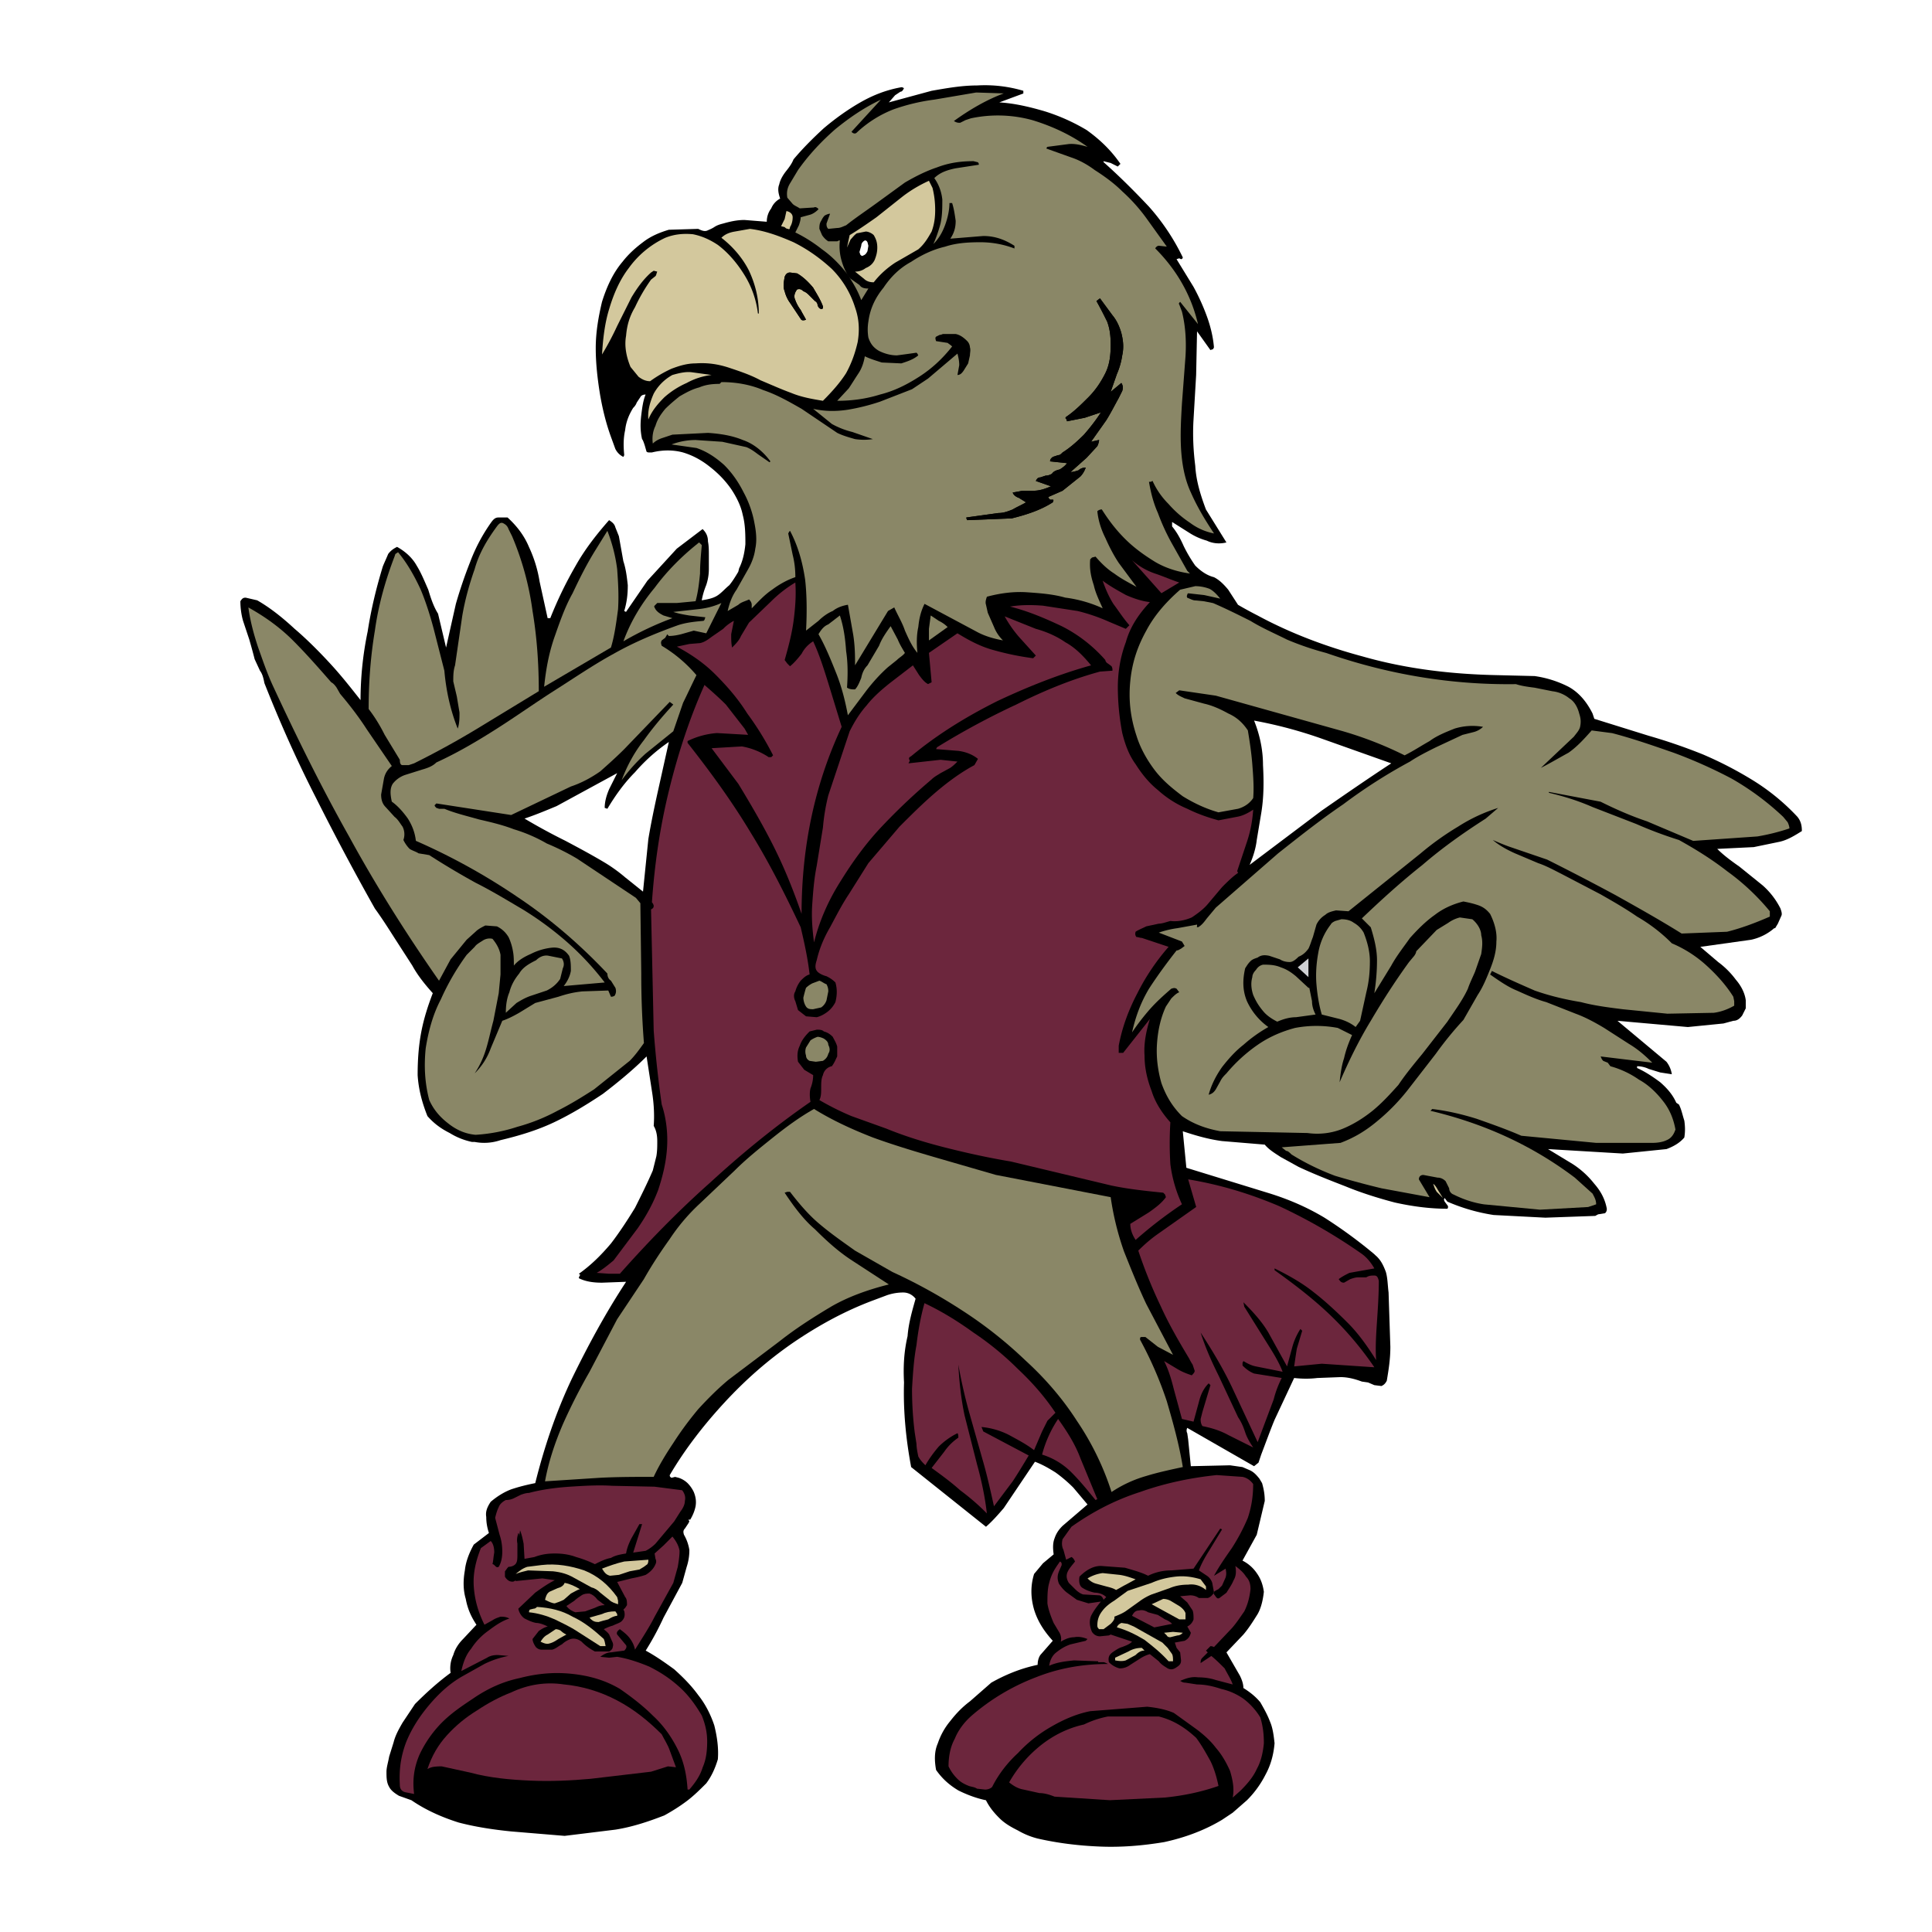
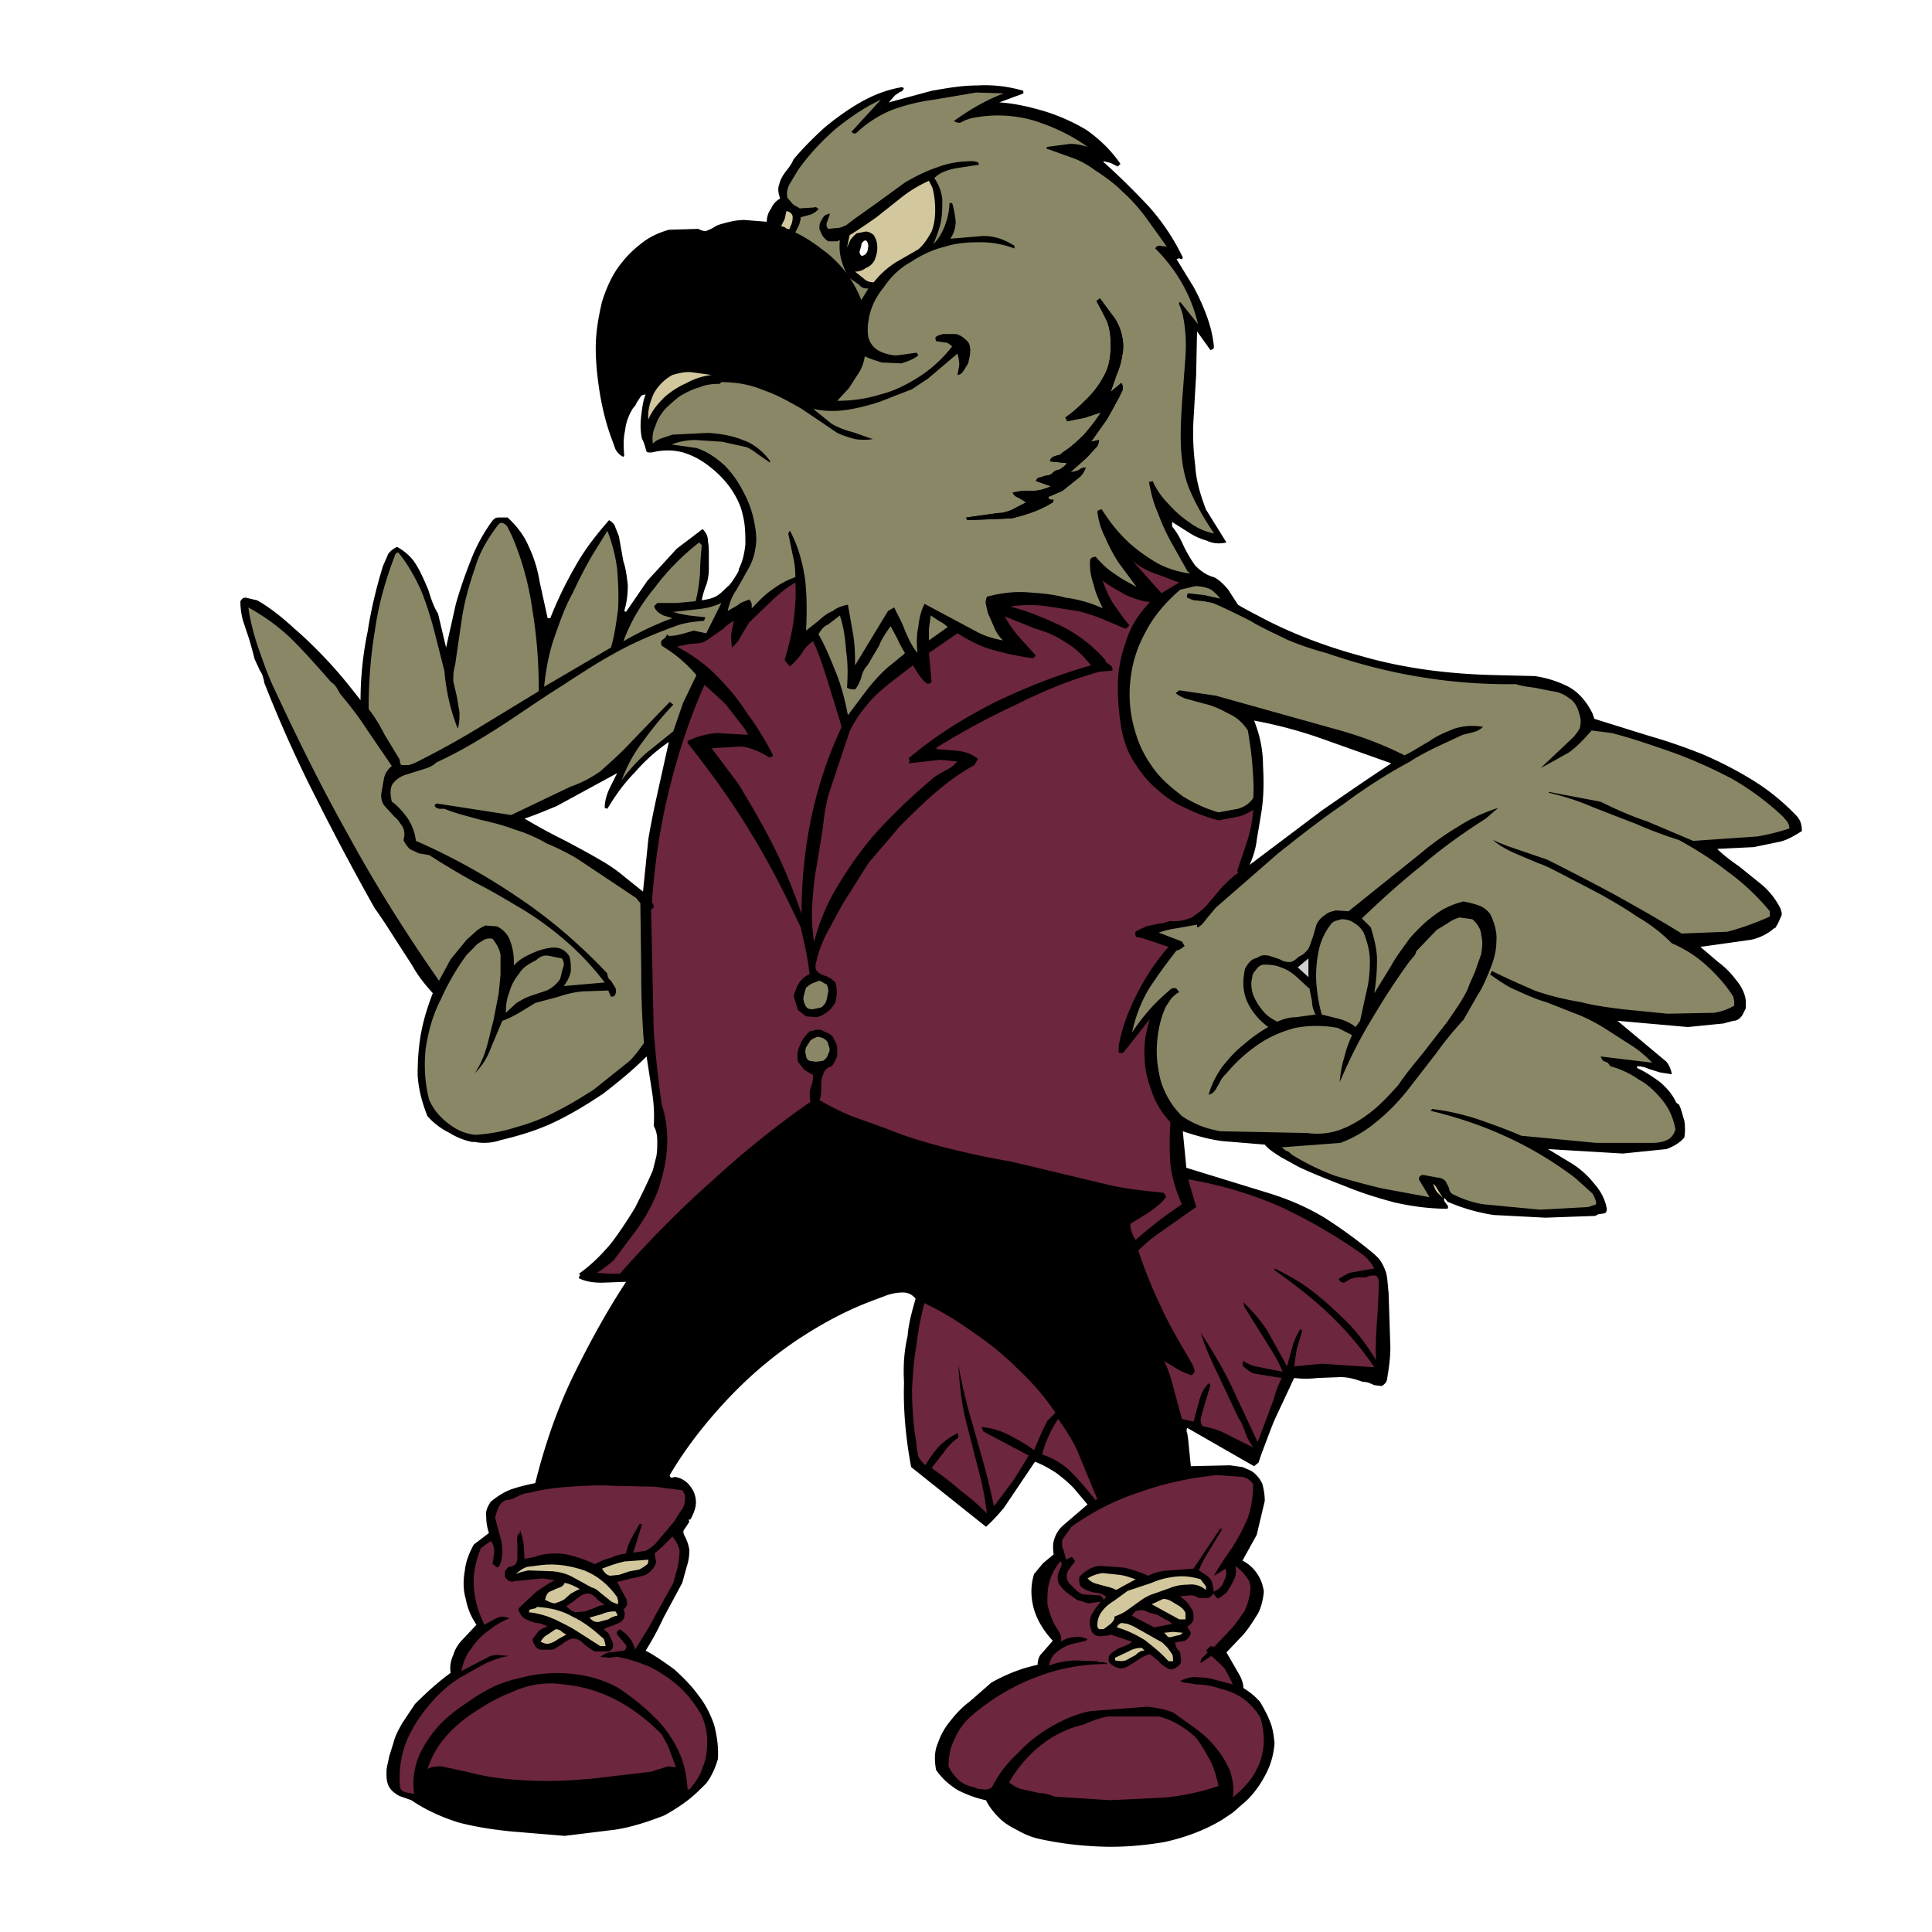
<svg xmlns="http://www.w3.org/2000/svg" width="2500" height="2500" viewBox="0 0 192.756 192.756">
  <g fill-rule="evenodd" clip-rule="evenodd">
    <path fill="#fff" d="M0 0h192.756v192.756H0V0z" />
    <path d="M24.515 59.629c-.267 0-.355.088-.533.355 0 .622.089 1.333.267 1.955l.622 1.866c.178.622.355 1.244.533 1.956l.534 1.155c.267.355.355.8.444 1.244 1.51 3.822 3.199 7.644 5.155 11.465a261.763 261.763 0 0 0 5.865 11.02c.711.978 1.333 1.955 1.955 2.933l1.778 2.756c.533.978 1.245 1.866 2.044 2.755-.444 1.155-.889 2.488-1.156 3.91s-.355 2.844-.355 4.266c.089 1.422.444 2.755.978 4.088.623.712 1.333 1.245 2.222 1.689a6.893 6.893 0 0 0 2.222.889h.266a5.029 5.029 0 0 0 2.578-.178c1.866-.444 3.644-.978 5.333-1.777 1.688-.8 3.288-1.777 4.888-2.844 1.511-1.156 3.022-2.4 4.355-3.733l.533 3.466c.177 1.066.267 2.312.177 3.467.267.444.355.978.355 1.511v.089c0 .444 0 .889-.088 1.422l-.356 1.422c-.533 1.244-1.155 2.488-1.777 3.732-.711 1.156-1.511 2.4-2.399 3.556-.978 1.155-1.955 2.133-3.199 3.021.089.089.178.089.089.178l-.089.178v.089c.711.355 1.511.444 2.311.444l2.399-.089c-2.044 3.11-3.821 6.399-5.421 9.688-1.6 3.377-2.755 6.843-3.644 10.398-.888.178-1.6.355-2.4.621-.711.268-1.422.712-2.044 1.245-.355.532-.533.978-.444 1.511 0 .533.089 1.066.267 1.6l-1.511 1.155c-.444.8-.8 1.688-.889 2.577-.178.979-.178 1.955.089 2.844.178.979.533 1.777 1.066 2.577l-1.333 1.423c-.444.444-.8.978-.978 1.6a3.022 3.022 0 0 0-.266 1.777c-1.333.978-2.489 2.044-3.555 3.11l-1.244 1.866c-.356.623-.711 1.244-.889 1.956l-.444 1.421c-.089.534-.267 1.067-.267 1.512 0 .533 0 1.066.267 1.511.178.355.533.622.977.889l1.245.444c1.421.978 3.021 1.688 4.71 2.223 1.688.443 3.466.71 5.243.889l5.333.443 5.066-.622c1.688-.267 3.288-.8 4.888-1.422.8-.444 1.511-.889 2.222-1.422.711-.533 1.333-1.155 1.955-1.777.534-.711.889-1.511 1.156-2.399.089-1.156-.089-2.311-.355-3.378-.355-1.066-.889-2.133-1.6-3.021-.711-.978-1.51-1.777-2.399-2.577-.978-.711-1.867-1.333-2.845-1.866a28.61 28.61 0 0 0 1.778-3.288l1.867-3.467.444-1.6a5.19 5.19 0 0 0 .266-1.688 4.358 4.358 0 0 0-.534-1.511c-.088-.267-.088-.444.089-.622l.355-.533.089-.178-.089-.178h.178c.267-.444.444-.889.533-1.333.089-.533 0-.978-.177-1.422a3.21 3.21 0 0 0-.622-.889 2.339 2.339 0 0 0-.889-.533l-.356-.09-.355.09c-.178-.09-.178-.179-.178-.268 1.511-2.577 3.377-4.977 5.421-7.198 2.133-2.311 4.355-4.267 6.933-6.044 2.489-1.688 5.065-3.11 7.91-4.177l1.422-.533a5.022 5.022 0 0 1 1.599-.267c.444 0 .889.178 1.244.622-.355 1.244-.711 2.488-.8 3.732-.355 1.511-.444 3.022-.355 4.622-.089 2.755.178 5.599.711 8.442l7.465 5.955c.623-.533 1.244-1.244 1.777-1.866l3.111-4.621c.711.266 1.334.621 2.045 1.065.621.444 1.242.978 1.777 1.512l1.422 1.688-2.49 2.133c-.355.355-.621.711-.799 1.244-.178.444-.178.978-.09 1.6l-1.064.889-.889 1.066c-.355 1.155-.355 2.311 0 3.555.355 1.156.977 2.134 1.865 3.111l-1.244 1.422c-.178.267-.266.622-.266.978-1.689.355-3.201.978-4.623 1.777l-2.132 1.866c-.711.533-1.333 1.155-1.955 1.955a6.837 6.837 0 0 0-1.245 2.222c-.355.801-.355 1.689-.178 2.667.622.889 1.333 1.511 2.222 2.044.889.444 1.866.8 2.754.978.355.711.801 1.244 1.334 1.777s1.154.889 1.865 1.244a7.595 7.595 0 0 0 1.957.8c1.953.444 3.998.711 6.221.8 2.133.089 4.266-.089 6.398-.444 2.045-.444 4-1.155 5.777-2.222l1.066-.711 1.422-1.244a9.945 9.945 0 0 0 1.865-2.578c.533-.977.801-2.043.889-3.11-.088-.8-.178-1.511-.443-2.133-.268-.711-.623-1.333-.979-1.955-.443-.533-.977-.978-1.688-1.422 0-.444-.178-.889-.355-1.244l-1.334-2.311 1.689-1.777c.533-.623.977-1.333 1.422-2.045.355-.622.533-1.422.621-2.222-.088-.622-.266-1.244-.711-1.865a3.793 3.793 0 0 0-1.422-1.245l1.422-2.577.801-3.377c0-.622-.09-1.156-.268-1.777l-.266-.445c-.355-.443-.623-.711-1.066-.889l-.623-.267-1.244-.177-3.91.089-.266-2.667-.09-.622a.571.571 0 0 1 0-.533l5.422 3.11 1.244.712.443-.356.268-.8c.443-1.155.889-2.399 1.332-3.466l1.955-4.178c.801.09 1.602.09 2.311 0l2.312-.088c.711 0 1.422.178 2.133.444l.621.089.623.267.711.089c.178-.089.355-.178.533-.533.178-1.066.355-2.133.355-3.378l-.178-5.421c-.09-.711-.09-1.422-.268-2.044-.266-.711-.533-1.244-1.066-1.688l-.088-.089a47.772 47.772 0 0 0-4.977-3.645c-1.777-1.065-3.645-1.866-5.689-2.488l-8.086-2.488-.357-3.644c1.334.444 2.578.8 3.912.978l4.266.355c.443.533 1.066.889 1.6 1.244l1.777.978c1.512.711 3.109 1.333 4.711 1.955 1.51.622 3.199 1.155 4.887 1.6 1.6.355 3.377.622 5.244.622.09-.089.09-.267 0-.355l-.266-.355c-.09-.178-.09-.267 0-.355l.266.355a18.598 18.598 0 0 0 4.621 1.333l5.154.267 4.979-.177c.176-.09.266-.178.443-.178l.533-.09c.088-.088.178-.178.178-.444-.178-.978-.621-1.777-1.244-2.488a8.821 8.821 0 0 0-2.133-1.955l-2.488-1.511 7.465.444 4.355-.444c.711-.267 1.332-.622 1.777-1.156.09-.532.09-1.065 0-1.688-.178-.533-.268-1.066-.533-1.6l-.268-.179c-.355-.8-.889-1.422-1.6-2.044-.711-.533-1.51-1.066-2.311-1.422v-.178c.355 0 .801.089 1.156.267l1.154.355 1.156.178a2.684 2.684 0 0 0-.533-1.244l-4.889-4.088 7.021.622 3.555-.355.979-.267c.355 0 .621-.178.889-.533l.355-.711v-.8c-.09-.711-.445-1.422-.979-2.044a8.415 8.415 0 0 0-1.777-1.778l-1.777-1.511 5.066-.71a5.175 5.175 0 0 0 2.311-1.156h.088l.268-.444.355-.8c.088-.178 0-.444-.09-.711a7.631 7.631 0 0 0-1.777-2.311l-2.311-1.866c-.889-.622-1.6-1.155-2.223-1.777l3.645-.178 2.578-.533c.799-.178 1.51-.623 2.221-1.067 0-.534-.088-.978-.443-1.422a21.612 21.612 0 0 0-4.443-3.643 37.78 37.78 0 0 0-4.977-2.578 55.685 55.685 0 0 0-5.422-1.866l-5.422-1.689-.178-.533c-.621-1.245-1.422-2.134-2.398-2.667a10.745 10.745 0 0 0-3.379-1.067l-3.643-.089c-4.623-.089-9.154-.622-13.51-1.866-3.645-.978-7.199-2.311-10.486-4.088a39.139 39.139 0 0 1-1.955-1.066l-.979-1.511c-.443-.533-.889-.977-1.422-1.245-.711-.177-1.334-.621-1.865-1.155a13.98 13.98 0 0 1-1.156-1.956c-.355-.799-.711-1.422-1.156-1.955v-.444l1.689 1.066a6.39 6.39 0 0 0 1.777.8c.533.267 1.244.356 1.955.178l-2.043-3.288c-.535-1.422-.979-2.844-1.066-4.355-.178-1.422-.268-2.933-.178-4.533l.266-4.532.09-4.355 1.332 1.867.268-.089.088-.177c-.088-1.067-.355-2.133-.711-3.111a21.312 21.312 0 0 0-1.332-2.933l-1.689-2.755.266-.088.178.088a.19.19 0 0 0 .178-.178 21.89 21.89 0 0 0-3.377-5.066c-1.422-1.511-2.932-3.021-4.531-4.443v-.089l.711.177.711.355.266-.266c-.977-1.422-2.133-2.488-3.377-3.377a19.411 19.411 0 0 0-4.178-1.867c-1.51-.444-3.021-.8-4.531-.889l2.398-.889v-.268a13.462 13.462 0 0 0-4.621-.533c-1.51 0-3.021.267-4.532.533l-4.266 1.156.622-.711.533-.355c.178 0 .267-.178.355-.355l-.178-.089h-.089c-1.511.267-2.844.8-4.088 1.511s-2.489 1.6-3.644 2.577c-1.067.978-2.133 2.044-3.022 3.11-.178.445-.444.8-.8 1.245-.267.355-.534.8-.623 1.244-.178.444-.089.889.089 1.422a1.934 1.934 0 0 0-.889.978 2.18 2.18 0 0 0-.444 1.333l-2.222-.178c-.8 0-1.511.178-2.133.355-.356.088-.622.178-.889.355s-.533.267-.711.355c-.267.089-.534 0-.889-.178l-2.932.089c-.889.267-1.778.622-2.578 1.244-.711.533-1.422 1.155-2.044 1.955-.978 1.155-1.6 2.577-2.044 3.999-.355 1.511-.622 3.022-.622 4.622 0 1.511.178 3.11.444 4.71.267 1.511.622 2.933 1.155 4.355l.355.978c.178.355.444.623.8.8l.089-.177c-.089-.889-.089-1.689.089-2.489.089-.799.356-1.51.8-2.221.088-.089.266-.267.355-.534l.355-.533c.089-.178.267-.267.533-.267-.266.623-.355 1.422-.444 2.133-.089.8-.089 1.511.089 2.311.089.089.177.355.266.622l.178.622c.089.089.177.089.355.089h.178c1.066-.266 2.133-.266 3.111 0 .889.267 1.777.711 2.666 1.422.8.623 1.511 1.333 2.133 2.222.533.8.978 1.688 1.155 2.577.267.978.267 2.044.267 2.933-.089.889-.267 1.688-.622 2.399l-.089.355c-.267.444-.533.889-.889 1.333-.444.356-.8.8-1.244 1.067-.444.266-.978.355-1.511.444a7.583 7.583 0 0 1 .444-1.511 5.023 5.023 0 0 0 .267-1.6V55.45c0-.533 0-.978-.089-1.422 0-.533-.178-.889-.534-1.244l-2.577 1.956-2.933 3.199-2.133 3.11-.178-.088c.267-.889.355-1.689.355-2.578-.089-.8-.178-1.6-.444-2.399l-.444-2.489-.355-.889c-.089-.355-.355-.533-.622-.711-1.333 1.511-2.488 3.022-3.377 4.622a39.31 39.31 0 0 0-2.489 5.155h-.266l-.8-3.644a12.979 12.979 0 0 0-1.067-3.466c-.444-1.067-1.155-2.044-2.133-2.933h-.889c-.267 0-.444.089-.711.444a17.329 17.329 0 0 0-2.133 4 45.932 45.932 0 0 0-1.422 4.177l-.978 4.355-.8-3.377c-.444-.711-.711-1.511-.978-2.4-.355-.8-.711-1.688-1.156-2.399-.444-.8-1.155-1.422-1.955-1.866-.355.178-.622.355-.889.711-.178.444-.355.8-.533 1.244-.622 2.044-1.155 4.177-1.511 6.488a33.694 33.694 0 0 0-.711 6.843c-.978-1.244-1.955-2.489-3.11-3.733-1.067-1.155-2.311-2.399-3.466-3.377-1.244-1.155-2.488-2.133-3.733-2.844l-1.147-.266zm42.216 14.397l-1.067 4.799c-.355 1.6-.711 3.289-.978 4.888l-.533 5.244-1.778-1.422a15.692 15.692 0 0 0-1.955-1.422c-1.333-.8-2.666-1.511-4-2.222a59.81 59.81 0 0 1-4.088-2.222c1.067-.355 2.133-.8 3.2-1.244l6.043-3.289-.8 1.6c-.267.622-.444 1.244-.444 1.866l.267.089c.799-1.333 1.688-2.578 2.754-3.644a17.626 17.626 0 0 1 3.379-3.021zm58.656 9.776l.445-2.666c.266-1.6.266-3.2.178-4.799 0-1.6-.355-3.11-.889-4.443a44.143 44.143 0 0 1 6.932 1.866l6.754 2.399c-2.311 1.511-4.621 3.11-6.932 4.71l-7.199 5.421c.355-.799.623-1.688.711-2.488z" />
    <path d="M39.446 55.274l-.089.267c-.889 2.311-1.6 4.799-1.955 7.376-.444 2.666-.622 5.243-.622 7.821.622.8 1.156 1.688 1.6 2.577l1.511 2.488c0 .355.089.533.267.533h.622l.533-.178a86.914 86.914 0 0 0 6.31-3.466l6.132-3.732c0-2.666-.178-5.333-.623-7.999a28.914 28.914 0 0 0-2.043-7.466l-.355-.711a.91.91 0 0 0-.445-.533c-.267-.178-.444-.089-.711.267-.977 1.333-1.777 2.667-2.222 4.266-.533 1.511-.977 3.11-1.244 4.71l-.711 4.888c-.178.533-.178 1.066-.178 1.6l.355 1.51.267 1.6c0 .533 0 1.066-.178 1.6-.711-1.777-1.155-3.732-1.333-5.777l-1.066-4.177c-.356-1.333-.8-2.755-1.333-3.999-.622-1.333-1.333-2.578-2.221-3.644l-.268.179z" fill="#8a8767" />
    <path d="M33.047 68.072c-1.245-1.422-2.488-2.844-3.822-4.177s-2.844-2.4-4.444-3.289c.178 1.333.533 2.667.978 4 .445 1.245.889 2.578 1.512 3.911 2.31 4.977 4.799 10.042 7.554 14.931 2.666 4.888 5.688 9.688 8.976 14.398l1.156-2.133 1.6-1.955.889-.8c.267-.267.622-.445.978-.623l1.155.089c.533.266.889.622 1.156 1.066.177.356.355.889.444 1.422.089.444.089.978.089 1.422.444-.534 1.066-.889 1.688-1.156A5.985 5.985 0 0 1 55 94.556c.799-.089 1.333.178 1.777.799.178.445.178.979.178 1.512-.089.533-.355 1.065-.711 1.511l4.088-.355a27.785 27.785 0 0 0-3.821-4.089 32.382 32.382 0 0 0-4.354-3.199c-1.512-.889-3.111-1.866-4.711-2.666a78.759 78.759 0 0 1-4.621-2.755l-1.067-.178c-.266-.177-.622-.266-.889-.444a3.224 3.224 0 0 1-.622-.889 1.683 1.683 0 0 0-.088-1.333c-.267-.355-.444-.711-.8-.978l-.889-.977c-.355-.356-.444-.8-.444-1.245l.267-1.511c.088-.533.355-.978.799-1.333l-2.488-3.644c-.8-1.244-1.688-2.4-2.666-3.555l-.355-.622c-.18-.267-.358-.445-.536-.533z" fill="#8a8767" />
    <path d="M40.424 77.314a2.647 2.647 0 0 0-1.244.889c-.267.444-.267.977-.089 1.777.623.444 1.155 1.066 1.6 1.688.445.71.711 1.422.801 2.222a63.17 63.17 0 0 1 10.131 5.599c3.2 2.133 6.221 4.711 8.977 7.644 0 .267.088.533.355.711l.444.711c.089.267.089.533-.089.8-.178.089-.267.089-.355.089l-.267-.622-2.577.089c-.889.089-1.6.267-2.399.533l-2.311.622-1.6.978c-.622.355-1.155.622-1.688.8l-1.155 2.755a6.654 6.654 0 0 1-1.6 2.488c.534-.799.889-1.6 1.156-2.488s.444-1.777.711-2.755l.533-2.755.178-1.866v-1.956c-.089-.533-.355-1.066-.8-1.6-.355-.089-.711 0-.977.178-.267.177-.623.356-.801.622l-.799.8a24.113 24.113 0 0 0-2.577 4.444c-.8 1.511-1.244 3.199-1.511 4.888-.178 1.777-.088 3.467.356 5.155.444.978 1.066 1.688 1.866 2.311.889.711 1.778 1.066 2.755 1.155a16.524 16.524 0 0 0 4.177-.8 18.722 18.722 0 0 0 4-1.601c1.244-.621 2.399-1.333 3.644-2.133l3.555-2.844c.533-.533.977-1.155 1.421-1.777a87.319 87.319 0 0 1-.267-6.932l-.089-7.021-.444-.533-5.866-3.91a23.779 23.779 0 0 0-3.021-1.511 15.305 15.305 0 0 0-3.288-1.421c-1.156-.445-2.311-.712-3.466-.978-1.244-.355-2.399-.622-3.466-1.066h-.533l-.266-.089c-.089-.088-.178-.177-.178-.266l.178-.178L51 81.314l5.955-2.844c1.066-.355 2.044-.889 2.933-1.511.8-.711 1.6-1.422 2.399-2.222l4.533-4.71.355.267c-1.067 1.155-2.044 2.311-2.933 3.555-.978 1.244-1.688 2.577-2.222 4a17.16 17.16 0 0 1 2.399-2.667l2.755-2.222.978-2.844c.444-.889.889-1.866 1.333-2.755a13.846 13.846 0 0 0-3.466-2.933c-.089-.267-.089-.355 0-.533l.356-.267c.088-.178.177-.267.177-.355l.178.178c.444 0 .889-.089 1.244-.178l1.244-.355 1.244.267 1.511-3.021c-.8.355-1.511.533-2.4.622l-2.399.266c.534.178 1.066.267 1.6.356l1.6.178-.089.267-.089.089c-.978.088-1.778.178-2.577.444-2.223.8-4.355 1.688-6.399 2.844-1.955 1.067-3.911 2.4-5.866 3.644s-3.822 2.577-5.777 3.821-3.91 2.4-6.043 3.377c-.355.355-.8.533-1.422.711l-1.688.531zM84.95 13.147l2.933-3.2c-1.688.8-3.11 1.778-4.533 2.933-1.421 1.244-2.667 2.578-3.732 4.088l-.8 1.333c-.267.444-.355.888-.267 1.421l.534.623c.178.178.444.266.71.444l1.422-.089c.089-.089.355 0 .445.178-.267.267-.534.444-.8.533l-.978.267c0 .267-.089.533-.177.8l-.357.712a14.8 14.8 0 0 1 2.667 1.688c.888.622 1.688 1.422 2.399 2.311.622.889 1.155 1.777 1.511 2.754l.711-1.155c-.444 0-.711-.089-.889-.355l-.889-.623c-.444-.533-.71-1.155-.888-1.777a5.175 5.175 0 0 1-.178-2.044h-.088l-.178.089h-.889a2.073 2.073 0 0 1-.622-.622l-.267-.622c0-.267 0-.533.178-.8.089-.177.177-.355.355-.533.177-.088.355-.177.533-.177l-.356.978c0 .178 0 .355.178.533l.889-.089c.355 0 .622-.178.889-.267.889-.711 1.955-1.422 2.933-2.133l2.933-2.133c1.066-.623 2.133-1.156 3.2-1.511 1.156-.445 2.311-.622 3.644-.622l.355.089c.09 0 .178.088.178.267l-2.311.355c-.889.178-1.6.444-2.133.978.444.622.711 1.333.8 2.133 0 .8 0 1.6-.178 2.4a13.795 13.795 0 0 1-.711 2.044c.534-.533.889-1.155 1.156-1.866.266-.711.444-1.511.444-2.222h.267c.178.534.267 1.156.355 1.777 0 .711-.177 1.245-.533 1.778l3.289-.267c1.154 0 2.133.355 3.109.978v.267a9.532 9.532 0 0 0-3.465-.622c-1.245 0-2.4.089-3.466.444-1.156.267-2.311.8-3.378 1.511-1.155.623-2.044 1.511-2.754 2.577-.8.978-1.333 2.045-1.511 3.378a4.827 4.827 0 0 0 0 1.6c.178.533.444.978 1.066 1.333.533.267 1.155.444 1.777.444.711-.089 1.333-.178 1.956-.267l.089.089.089.178c-.533.444-1.156.622-1.689.8l-1.955-.089c-.534-.178-1.156-.355-1.689-.622-.089.533-.267 1.155-.622 1.688s-.622.978-.978 1.511l-1.155 1.244c1.422 0 2.844-.178 4.266-.623 1.422-.355 2.666-.978 3.911-1.777 1.244-.8 2.311-1.777 3.289-3.021-.178-.178-.355-.267-.445-.355l-1.155-.178c-.089-.266-.089-.355 0-.444l.355-.177c.178 0 .267-.089.355-.089h1.244c.444.089.8.355 1.156.71a.96.96 0 0 1 .267.623c.089.267 0 .533 0 .8l-.178.8-.444.711c-.178.267-.356.444-.623.444l.178-.978c0-.444-.089-.8-.178-1.155l-2.932 2.488-1.601 1.066-3.199 1.244a21.02 21.02 0 0 1-3.199.8c-1.156.177-2.311.177-3.466-.089l1.867 1.511a8.178 8.178 0 0 0 2.044.8l2.044.711a5.938 5.938 0 0 1-1.777 0c-.623-.178-1.244-.355-1.777-.622l-3.555-2.4c-1.244-.711-2.489-1.422-3.821-1.866-1.245-.533-2.667-.8-4.177-.8l-.178.178c-.799 0-1.421.089-2.044.355-.71.178-1.333.533-1.955.889-.445.355-.978.8-1.421 1.244-.445.534-.801 1.067-.979 1.689-.267.533-.355 1.155-.267 1.777.267-.267.622-.444.889-.533l1.067-.355 3.555-.178c1.244.088 2.4.267 3.466.711 1.067.355 2.044 1.155 2.755 2.133l-.089.089-1.155-.8c-.355-.267-.711-.533-1.155-.711l-2.399-.533-2.667-.178a6.8 6.8 0 0 0-2.399.444l2.489.355c1.066.355 1.955.978 2.754 1.688.801.8 1.422 1.689 1.956 2.755.533.978.889 2.044 1.066 3.021.178.889.267 1.777.089 2.578-.089.711-.355 1.422-.711 2.044l-1.155 2.044c-.444.623-.711 1.333-.889 2.133l1.066-.622c.267-.267.711-.355 1.066-.533.178.178.267.355.267.533v.355c.622-.622 1.244-1.333 2.044-1.867.71-.533 1.51-.977 2.31-1.245 0-.799-.088-1.51-.266-2.222l-.444-2.133.089-.178.089-.088c.8 1.51 1.245 3.11 1.51 4.888.179 1.6.179 3.377.089 5.065l1.245-.978c.444-.445.978-.8 1.421-.978.445-.356.978-.533 1.511-.622l.533 3.021c.178 1.155.178 2.133.178 3.021l3.289-5.421.622-.356c.355.8.8 1.511 1.066 2.311.355.8.711 1.6 1.245 2.222-.089-.889-.089-1.777.089-2.577.089-.889.266-1.6.622-2.311l5.156 2.755c.799.444 1.688.711 2.666.889a3.876 3.876 0 0 1-.889-1.333l-.623-1.422-.178-.8c-.088-.267 0-.533.09-.8 1.332-.355 2.666-.533 3.998-.444 1.246.088 2.578.177 3.822.533a12.92 12.92 0 0 1 3.732 1.066c-.355-.8-.711-1.511-.889-2.311-.266-.8-.445-1.6-.355-2.577l.178-.178.355-.089c.533.622 1.156 1.244 1.867 1.688.711.533 1.422.888 2.221 1.333l-1.777-2.399c-.533-.8-.977-1.689-1.332-2.488-.445-.889-.711-1.778-.801-2.667a.684.684 0 0 1 .445-.178c.621.978 1.332 1.955 2.311 2.933.889.888 1.865 1.599 3.021 2.311 1.066.622 2.221.977 3.467 1.155l-.268-.266-1.6-2.845a21.383 21.383 0 0 1-1.334-2.933c-.443-.978-.711-2.044-.889-3.11h.178l.178-.089c.355.8.889 1.6 1.602 2.311a10.65 10.65 0 0 0 2.133 1.866c.711.533 1.51.889 2.398 1.066-.889-1.333-1.688-2.666-2.311-4.088-.621-1.333-.889-2.844-.979-4.355-.088-1.511 0-3.021.09-4.533l.355-4.71c.09-1.511 0-3.021-.355-4.444l-.268-.711c-.088-.088 0-.178.09-.267l1.777 2.222a15.055 15.055 0 0 0-1.6-4.088c-.711-1.245-1.6-2.4-2.666-3.466.088-.178.266-.267.355-.267l.799.089-2.043-2.844a17.167 17.167 0 0 0-2.4-2.667c-.799-.799-1.777-1.511-2.754-2.133-.711-.533-1.512-.978-2.312-1.245l-2.488-.889v-.088l.09-.089 2.043-.267c.623-.088 1.334.089 1.957.267-1.602-1.155-3.467-2.044-5.512-2.666a12.952 12.952 0 0 0-6.131-.178l-.534.178-.533.267c-.177 0-.355 0-.622-.178 1.6-1.155 3.289-2.133 4.976-2.755l-2.754-.089-4.178.71a19.672 19.672 0 0 0-4.088.978 11.4 11.4 0 0 0-3.555 2.222c-.089.089-.178.178-.267.178-.179.009-.267-.081-.356-.17zm24.441 16.887l.355-.267 1.244 1.688c.443.533.711 1.155.889 1.778.178.71.266 1.422.088 2.222a7.323 7.323 0 0 1-.533 1.866l-.621 1.777 1.066-.889c.178.267.178.534.088.8l-.355.711c-.443.8-.799 1.511-1.244 2.222l-1.51 2.133.799-.178c0 .178-.088.444-.178.623l-1.066 1.155-1.6 1.422c.268 0 .533-.089.801-.178.176-.177.443-.266.709-.266a2.359 2.359 0 0 1-.533.889l-1.777 1.422-1.42.622c0 .089.088.178.176.267h.268c.088 0 .088.089 0 .267-1.244.8-2.666 1.244-4.088 1.6l-4.444.178-.089-.178v-.09l3.199-.444c.533 0 .979-.178 1.424-.355.443-.267.887-.444 1.332-.711l-.711-.444c-.268-.089-.533-.267-.621-.533l.977-.178h1.066c.623 0 1.154-.178 1.777-.444l-1.512-.533c.09-.178.18-.355.445-.355l.533-.178c.268 0 .443-.089.623-.178.176-.266.443-.355.799-.444.266-.177.533-.355.711-.622l-1.689-.178c0-.266.18-.355.268-.444l.533-.177c.178 0 .268-.089.443-.267.713-.444 1.424-1.066 2.135-1.777.621-.711 1.244-1.511 1.688-2.222l-1.6.534-1.777.355-.088-.266c-.09 0-.09-.089 0-.178.799-.533 1.51-1.244 2.221-1.955.711-.711 1.244-1.511 1.689-2.4.443-.889.533-1.866.533-2.844 0-.889-.09-1.599-.355-2.31a43.109 43.109 0 0 0-1.068-2.048z" fill="#8a8767" />
    <path d="M109.746 29.767l-.355.267c.355.622.711 1.333 1.066 2.044.266.711.355 1.421.355 2.31 0 .978-.09 1.956-.533 2.844-.445.889-.979 1.688-1.689 2.4-.711.711-1.422 1.421-2.221 1.955-.09.089-.09.178 0 .178l.088.266 1.777-.355 1.6-.534c-.443.711-1.066 1.511-1.688 2.222-.711.711-1.422 1.333-2.135 1.777-.176.178-.266.267-.443.267l-.533.177c-.088.089-.268.178-.268.444l1.689.178c-.178.266-.445.444-.711.622-.355.089-.623.178-.799.444-.18.089-.355.178-.623.178l-.533.178c-.266 0-.355.178-.445.355l1.512.533c-.623.267-1.154.444-1.777.444h-1.066l-.977.178c.088.267.354.444.621.533l.711.444c-.445.267-.889.444-1.332.711-.445.178-.891.355-1.424.355l-3.199.444v.089l.089.178 4.444-.178c1.422-.355 2.844-.8 4.088-1.6.088-.178.088-.267 0-.267h-.268c-.088-.089-.176-.178-.176-.267l1.42-.622 1.777-1.422c.268-.267.445-.623.533-.889-.266 0-.533.089-.709.266-.268.089-.533.178-.801.178l1.6-1.422 1.066-1.155c.09-.178.178-.445.178-.623l-.799.178 1.51-2.133c.445-.71.801-1.421 1.244-2.222l.355-.711c.09-.266.09-.533-.088-.8l-1.066.889.621-1.777a7.283 7.283 0 0 0 .533-1.866c.178-.8.09-1.511-.088-2.222-.178-.623-.445-1.245-.889-1.778l-1.242-1.683z" />
    <path d="M89.304 26.212l2.311-1.333c.622-.533.978-1.155 1.333-1.777.267-.711.355-1.422.355-2.133 0-.8-.089-1.511-.266-2.222l-.356-.711c-.977.444-1.866.978-2.666 1.6l-2.577 2.044c-.889.622-1.777 1.244-2.666 1.777l-.267 1.244.355-.8c.178-.178.355-.444.623-.622l.889-.178c.267 0 .622.178.8.355.267.444.355.8.355 1.244s-.089.8-.266 1.244c-.178.356-.445.622-.889.8a1.71 1.71 0 0 1-1.066.355l.889.711c.267.267.622.355.978.355.62-.798 1.332-1.419 2.131-1.953z" fill="#d3c89d" />
    <path d="M86.638 24.523l-.089-.355c-.089-.178-.178-.178-.267-.178-.178.089-.355.267-.355.533l-.178.622.089.267c.089.088.178.177.267.088.267-.088.355-.267.444-.444l.089-.533z" fill="#fff" />
-     <path d="M85.572 34.122c.178-1.067.178-2.222-.267-3.466a9.422 9.422 0 0 0-2.311-3.822c-1.155-1.066-2.399-1.955-3.822-2.666-1.422-.622-2.844-1.155-4.354-1.333l-1.511.267c-.533.089-.978.267-1.333.622 1.155.889 2.133 2.044 2.755 3.288.622 1.333.978 2.755.978 4.266h-.089a9.352 9.352 0 0 0-1.333-3.822c-.711-1.155-1.6-2.222-2.666-3.021-.8-.533-1.6-.889-2.489-1.066-.977-.089-1.866 0-2.754.355a9.377 9.377 0 0 0-3.644 3.022c-.889 1.155-1.511 2.577-1.956 4.087-.444 1.422-.622 3.022-.711 4.533a28.858 28.858 0 0 0 1.511-2.844l1.422-2.844c.534-.889 1.156-1.777 1.956-2.488l.266-.178.355.089c-.088.178-.088.355-.178.445l-.444.355a16.998 16.998 0 0 0-1.6 2.755c-.533.889-.8 1.778-.889 2.844-.178.978 0 2.044.444 3.111l.8.978c.355.267.71.444 1.155.444a12.258 12.258 0 0 1 2.133-1.244c.711-.267 1.511-.533 2.399-.533 1.245-.089 2.311.089 3.377.444s2.133.711 3.11 1.244c1.066.444 2.044.889 3.021 1.244 1.067.445 2.134.622 3.2.8.889-.889 1.688-1.778 2.311-2.755.536-.978.891-1.956 1.158-3.111zm-5.421-5.066c-.178-.177-.356-.266-.623-.177-.267.355-.355.71-.178 1.066.089.267.267.623.534.978.178.355.355.622.533.978-.266.089-.444.089-.533-.089l-1.066-1.6a3.357 3.357 0 0 1-.533-1.156c-.178-.444-.089-.889 0-1.422.089-.267.266-.444.533-.444l.711.088c.623.355 1.155.889 1.6 1.422.356.623.711 1.156.978 1.867v.178l-.088.088c-.267 0-.355-.177-.445-.355a.487.487 0 0 0-.267-.444l-.535-.534c-.177-.177-.355-.355-.621-.444z" fill="#d3c89d" />
-     <path d="M79.528 28.878c.266-.089.444 0 .623.177.266.089.444.267.622.444l.533.534a.488.488 0 0 1 .267.444c.089.178.178.355.445.355l.088-.088v-.178c-.266-.711-.622-1.244-.978-1.867-.445-.533-.977-1.066-1.6-1.422l-.711-.088c-.267 0-.444.177-.533.444-.089.533-.178.978 0 1.422.089.356.266.8.533 1.156l1.066 1.6c.089.178.267.178.533.089-.178-.355-.355-.622-.533-.978a3.635 3.635 0 0 1-.534-.978c-.176-.355-.087-.71.179-1.066z" />
+     <path d="M79.528 28.878c.266-.089.444 0 .623.177.266.089.444.267.622.444l.533.534a.488.488 0 0 1 .267.444c.089.178.178.355.445.355l.088-.088v-.178c-.266-.711-.622-1.244-.978-1.867-.445-.533-.977-1.066-1.6-1.422l-.711-.088c-.267 0-.444.177-.533.444-.089.533-.178.978 0 1.422.089.356.266.8.533 1.156l1.066 1.6a3.635 3.635 0 0 1-.534-.978c-.176-.355-.087-.71.179-1.066z" />
    <path d="M93.659 61.939l-.8-.533-.178 1.333v1.155l1.867-1.333a3.195 3.195 0 0 0-.889-.622z" fill="#8a8767" />
    <path d="M104.059 60.429c-1.156-.089-2.223-.089-3.289.089 1.777.444 3.465 1.155 5.154 1.955 1.6.8 3.111 1.955 4.355 3.377 0 .088.088.266.266.355l.355.266c.09.178.09.267.09.444l-1.244.089c-2.934.8-5.688 1.956-8.355 3.289a75.762 75.762 0 0 0-7.909 4.266l-.089.178 2.222.178c.71.089 1.422.355 1.956.8l-.355.622c-1.334.711-2.667 1.688-3.911 2.755s-2.4 2.222-3.555 3.377l-3.11 3.644-1.956 3.11c-.71 1.067-1.244 2.133-1.866 3.288-.622 1.066-1.067 2.133-1.333 3.289-.178.534-.178.889.088 1.156.178.178.533.355.889.444.356.177.622.355.889.622.178.622.178 1.244 0 1.955a2.774 2.774 0 0 1-.8.978c-.355.267-.71.444-1.066.533l-1.067-.089-.8-.622-.267-.889c-.177-.355-.177-.711 0-.978a3 3 0 0 1 .534-1.066c.267-.268.533-.533.889-.622-.177-1.6-.533-3.2-.889-4.711-1.511-3.199-3.111-6.398-4.977-9.42-1.866-3.11-3.999-6.043-6.31-8.977v-.178a7.982 7.982 0 0 1 2.933-.799l3.11.178-.355-.623-1.866-2.399c-.711-.712-1.422-1.333-2.133-1.956-1.511 3.377-2.666 6.932-3.555 10.576-.889 3.644-1.422 7.288-1.689 11.109.088.089.177.267.177.355 0 .178-.089.267-.266.355l.266 12.087c.178 2.399.445 4.888.8 7.377.444 1.333.622 2.844.533 4.266-.089 1.511-.445 2.933-.889 4.266-.534 1.422-1.245 2.667-2.044 3.822l-2.399 3.199c-.533.444-1.066.889-1.688 1.244l1.244.089h1.066c2.755-3.11 5.777-6.222 8.977-9.065 3.288-3.021 6.576-5.688 10.042-8.088-.089-.532-.089-.977 0-1.333.178-.444.267-.889.267-1.333l-.889-.533-.622-.8c-.089-.533-.089-1.066.177-1.6.178-.533.533-.978.978-1.422l.711-.177c.266 0 .533 0 .711.177.355.089.622.267.888.533.178.355.355.622.445.978v.978c-.178.355-.267.622-.533.978a1.14 1.14 0 0 0-.889.889c-.177.355-.177.801-.177 1.244 0 .533 0 .89-.178 1.245a26.963 26.963 0 0 0 3.2 1.599l3.466 1.245c1.956.8 3.999 1.422 6.132 1.955s4.177.978 6.31 1.333l10.043 2.4c1.689.354 3.377.532 5.154.71l.178.178.09.267c-.445.623-1.066 1.066-1.689 1.512l-1.865 1.154c0 .534.178 1.067.533 1.601a42.571 42.571 0 0 1 4.621-3.556 13.555 13.555 0 0 1-1.156-3.999 33.077 33.077 0 0 1 0-4.177c-.799-.889-1.51-1.956-1.865-3.111-.445-1.155-.711-2.311-.711-3.555-.09-1.244.178-2.488.533-3.644l-2.666 3.377h-.445v-.711c.355-1.866.979-3.555 1.867-5.243.799-1.6 1.865-3.2 3.111-4.622l-2.668-.889c-.178 0-.355-.089-.533-.089-.088-.088-.178-.267-.088-.533.266-.178.711-.356 1.066-.533l1.244-.267c.355 0 .799-.178 1.154-.267.801.089 1.512-.089 2.135-.355.533-.355 1.154-.8 1.6-1.333l1.422-1.688c.533-.533 1.066-1.066 1.6-1.422l-.09-.178.979-2.932c.355-1.067.533-2.045.621-3.2-.533.355-1.066.622-1.6.71l-1.865.356c-.979-.267-2.045-.622-3.111-1.155a10.27 10.27 0 0 1-2.934-1.867c-.889-.711-1.6-1.6-2.221-2.577-.711-.978-1.066-2.044-1.334-3.11a24.554 24.554 0 0 1-.443-4.533c0-1.6.266-3.111.799-4.533.445-1.6 1.334-2.844 2.4-3.999-.801-.089-1.6-.356-2.4-.711-.799-.444-1.6-.889-2.311-1.422.268.8.623 1.6 1.066 2.311.533.711.979 1.422 1.6 2.133l-.178.178-.178.178-1.688-.711a18.462 18.462 0 0 0-3.111-1.066l-3.466-.533zM115.256 57.229a6.776 6.776 0 0 1-2.311-1.333l2.932 3.288 1.777-1.067c-.799-.265-1.599-.622-2.398-.888z" fill="#6c263d" />
    <path d="M77.929 22.568l.355.089c.089.089.178.178.355.178.089.089.178 0 .178-.178.178-.267.267-.623.267-.978 0-.267-.178-.533-.622-.623l-.178.8-.355.712zM69.042 37.144c-.623-.089-1.333.089-1.955.267a4.714 4.714 0 0 0-1.867 1.866c-.355.8-.622 1.689-.533 2.578.356-.889.978-1.6 1.6-2.222a8.524 8.524 0 0 1 2.222-1.422 6.788 6.788 0 0 1 2.488-.8l-1.955-.267z" fill="#d3c89d" />
    <path d="M60.599 52.963l-1.156 1.866c-.889 1.422-1.6 2.845-2.311 4.355-.8 1.422-1.333 3.022-1.866 4.533-.534 1.6-.8 3.11-.978 4.799l6.665-3.911c.355-1.155.533-2.488.711-3.821.089-1.422 0-2.755-.089-4a16.05 16.05 0 0 0-.976-3.821zM70.019 54.385l-.267-.267c-1.688 1.333-3.199 2.845-4.443 4.533-1.333 1.6-2.4 3.377-3.111 5.333a30.81 30.81 0 0 1 4.889-2.311l-.889-.267c-.355-.178-.623-.356-.8-.622-.088-.178-.178-.267-.088-.355l.266-.267h1.956l1.866-.178c.267-.978.355-1.867.445-2.755-.002-.889.087-1.867.176-2.844z" fill="#8a8767" />
    <path d="M79.35 58.117a12.447 12.447 0 0 0-2.399 1.867l-2.222 2.133-.8 1.333c-.178.444-.533.8-.888 1.155-.089-.444-.089-.8-.089-1.333l.267-1.333a4.17 4.17 0 0 0-1.066.8l-1.155.8c-.355.267-.711.533-1.155.622l-1.067.089-1.244.267c1.333.711 2.667 1.6 3.821 2.755 1.245 1.245 2.311 2.489 3.2 3.911a29.3 29.3 0 0 1 2.577 4.177l-.178.178h-.267a7.02 7.02 0 0 0-2.666-1.067l-3.021.178 2.666 3.555c1.244 2.043 2.489 4.176 3.555 6.31 1.067 2.133 1.956 4.354 2.755 6.665 0-6.754 1.333-12.975 4-18.663l-1.333-4.355c-.444-1.421-.889-2.844-1.511-4.177a3.132 3.132 0 0 0-1.155 1.244c-.355.444-.711.889-1.155 1.244l-.267-.266-.266-.355c.355-1.245.711-2.578.889-3.911.174-1.334.263-2.578.174-3.823z" fill="#6c263d" />
    <path d="M51.799 97.134c-.444.533-.799 1.155-.977 1.866-.267.622-.355 1.333-.355 2.044l1.066-.978c.445-.267.889-.533 1.422-.711l1.6-.533c.533-.267.978-.622 1.333-1.155l.267-1.066c.177-.356.088-.711-.089-.978l-1.333-.267c-.444-.088-.889.089-1.244.445-.712.355-1.333.711-1.69 1.333zM114.367 62.917c-.889 1.6-1.422 3.199-1.6 5.066-.178 1.778 0 3.555.621 5.421.355 1.155.979 2.311 1.777 3.377.801 1.067 1.777 1.866 2.844 2.666 1.156.711 2.312 1.245 3.557 1.6l1.955-.355c.621-.178 1.154-.534 1.51-1.066.09-1.067 0-2.222-.088-3.377-.09-1.155-.268-2.311-.445-3.377-.533-.8-1.154-1.333-1.955-1.688-.799-.444-1.6-.8-2.398-.978l-1.955-.533c-.357-.178-.623-.266-.891-.533l.355-.267 3.645.534 12.709 3.555a36.63 36.63 0 0 1 6.133 2.399c.889-.444 1.688-.978 2.488-1.422.711-.533 1.6-.889 2.488-1.244a6.035 6.035 0 0 1 2.844-.177 2.107 2.107 0 0 1-.977.532l-1.066.268-2.666 1.244c-.891.444-1.779.889-2.578 1.422a52.822 52.822 0 0 0-6.666 4.266c-2.223 1.511-4.355 3.2-6.488 4.888l-6.221 5.421-.889 1.066c-.266.355-.533.711-.889.889-.088 0-.178-.088-.088-.088v-.178l-1.957.355a9.649 9.649 0 0 0-1.865.444l2.311.889.268.444-.357.267c-.178.089-.266.178-.443.178-.979 1.244-1.955 2.578-2.756 3.822-.799 1.333-1.332 2.755-1.688 4.354.533-.8 1.154-1.6 1.777-2.311.711-.8 1.422-1.422 2.133-2.044.266-.089.355-.089.533 0l.265.354c-.266.089-.533.355-.799.622l-.533.8c-.533 1.155-.801 2.399-.889 3.732-.09 1.333.088 2.666.443 3.911.445 1.244 1.066 2.31 2.045 3.287 1.156.801 2.4 1.245 3.822 1.512l8.709.178c1.244.178 2.488 0 3.555-.444s2.045-1.066 2.934-1.778c.977-.8 1.777-1.688 2.576-2.577.711-1.066 1.6-2.133 2.4-3.11l2.488-3.199c.711-1.066 1.512-2.133 2.045-3.288.178-.533.443-1.067.711-1.688l.621-1.778c.09-.622.178-1.245 0-1.866 0-.533-.355-1.156-.889-1.6l-1.244-.178a3.343 3.343 0 0 0-1.154.534l-1.156.711-2.045 2.133c0 .178-.178.444-.266.533l-.445.533c-1.422 1.955-2.666 3.911-3.82 5.866-1.244 2.044-2.223 4.088-3.111 6.132.09-.8.178-1.6.445-2.399.178-.8.443-1.511.799-2.311l-1.422-.711a11.46 11.46 0 0 0-4.266 0c-1.334.355-2.578.889-3.732 1.688a15.742 15.742 0 0 0-3.111 2.844c-.266.267-.443.444-.621.8l-.445.8c-.178.268-.355.445-.711.533.268-.978.711-1.866 1.334-2.755.621-.8 1.332-1.6 2.133-2.222a14.323 14.323 0 0 1 2.488-1.777 6.515 6.515 0 0 1-2.133-2.577c-.445-1.066-.445-2.133-.178-3.288.178-.267.266-.444.533-.711.178-.178.443-.267.711-.355.355-.267.711-.267 1.154-.178l1.068.356c.266.178.621.267.977.267.266 0 .533-.178.889-.533.443-.178.711-.445.979-.8.178-.355.266-.711.443-1.155l.355-1.244a2.3 2.3 0 0 1 .889-.978c.268-.267.711-.355 1.066-.444l1.244.089 7.199-5.777a28.284 28.284 0 0 1 3.732-2.666 16.436 16.436 0 0 1 4-1.867l-1.244 1.067c-2.223 1.422-4.355 2.933-6.311 4.622-2.133 1.688-4.088 3.466-6.043 5.332l.889.889c.355 1.156.621 2.222.621 3.289 0 1.067-.088 2.132-.266 3.289l1.688-2.755c.533-.979 1.244-1.867 1.867-2.756.799-.889 1.6-1.688 2.488-2.311.801-.622 1.777-1.066 2.844-1.333.445.089.889.178 1.422.356.533.177.889.444 1.244.888.445.889.711 1.866.623 2.755 0 .978-.268 1.867-.623 2.756-.355.888-.711 1.777-1.244 2.577l-1.422 2.488a35.056 35.056 0 0 0-2.754 3.377l-2.756 3.555a20.039 20.039 0 0 1-3.021 3.111c-1.156.978-2.311 1.688-3.732 2.222l-5.867.444.445.355c.178 0 .355.178.533.355 1.422.889 2.932 1.6 4.354 2.133a88.91 88.91 0 0 0 4.623 1.244l4.799.889-1.066-1.777c0-.355.266-.444.443-.444l1.422.267c.355 0 .623.178.801.355l.355.711c0 .267.178.533.445.622.889.444 1.865.8 3.021.978l5.598.533 4.801-.266.799-.268c0-.444-.178-.711-.355-1.066l-1.777-1.6c-4.355-3.288-9.154-5.421-14.398-6.666l.178-.178c1.512.178 3.023.534 4.443.979 1.512.533 3.023 1.066 4.445 1.688l7.465.711h5.6c.533 0 1.066-.089 1.422-.267.443-.178.711-.533.889-1.066-.178-.979-.533-1.955-1.244-2.844-.623-.801-1.422-1.601-2.4-2.134a9.209 9.209 0 0 0-2.844-1.333l-.266-.355-.445-.178c-.178-.178-.178-.267-.266-.444l5.154.622c-.711-.711-1.422-1.333-2.311-1.866l-2.488-1.6c-.889-.533-1.867-1.066-2.844-1.422l-2.934-1.155c-.979-.267-1.955-.711-2.934-1.155-.889-.355-1.777-.978-2.666-1.6l.178-.355c1.422.71 2.844 1.333 4.266 1.955 1.512.533 3.023.889 4.623 1.155 1.332.355 2.754.533 4.176.711l4.443.444 4.623-.089c.711-.089 1.422-.355 2.043-.711v-.444l-.088-.444c-.713-1.155-1.689-2.222-2.666-3.11a12.124 12.124 0 0 0-3.467-2.223 16.422 16.422 0 0 0-3.467-2.666c-1.154-.8-2.398-1.511-3.643-2.222l-3.912-2.044c-.709-.355-1.51-.8-2.311-1.066l-2.311-.978c-.799-.355-1.6-.799-2.221-1.333.621.267 1.244.534 1.777.711l3.643 1.244a251.036 251.036 0 0 1 6.844 3.555c2.223 1.244 4.443 2.488 6.576 3.822l4.533-.178c1.422-.356 2.844-.889 4.266-1.511v-.533a22.781 22.781 0 0 0-4.266-4c-1.6-1.244-3.199-2.221-4.799-3.11a41.545 41.545 0 0 1-4.266-1.6l-4.355-1.688c-1.422-.623-2.844-1.067-4.355-1.422v-.089l5.156.978c1.422.711 3.021 1.422 4.621 1.955l4.621 1.956 6.398-.444a21.02 21.02 0 0 0 3.199-.8c0-.178-.088-.444-.178-.623l-.443-.533a26.806 26.806 0 0 0-5.154-3.821 47.741 47.741 0 0 0-5.777-2.577c-2.045-.711-4.088-1.422-6.133-1.955l-2.043-.267c-.713.8-1.422 1.599-2.311 2.222-.979.533-1.867 1.066-2.756 1.511l3.289-3.111c.266-.355.533-.622.621-.977.09-.444.09-.8-.088-1.333-.178-.711-.533-1.245-.979-1.511a3.25 3.25 0 0 0-1.689-.711l-1.777-.355c-.711-.089-1.332-.178-1.865-.355-6.488.089-12.799-.978-18.932-3.111a28.93 28.93 0 0 1-3.91-1.333c-1.244-.622-2.488-1.155-3.643-1.866-1.244-.622-2.488-1.244-3.732-1.777l-.889-.178-.889-.089c-.268 0-.533-.178-.801-.266 0 0-.088-.178 0-.267 0-.089 0-.089.09-.178l1.6.178 1.6.355c-.355-.444-.711-.8-1.066-.977a4.029 4.029 0 0 0-1.422-.267l-1.512.355c-1.419 1.237-2.575 2.57-3.374 4.081z" fill="#8a8767" />
    <path d="M103.08 65.672a27.625 27.625 0 0 1-3.91-.8c-1.334-.355-2.489-.978-3.645-1.688l-2.844 1.955.267 2.933-.355.178c-.356-.178-.623-.534-.889-.889l-.622-.978-2.311 1.777c-.889.711-1.688 1.422-2.311 2.222-.711.8-1.245 1.689-1.688 2.578l-2.133 6.398a20.127 20.127 0 0 0-.534 3.2l-.622 3.821c-.267 1.333-.356 2.578-.444 3.822-.089 1.244 0 2.488.177 3.821.533-2.133 1.422-4.177 2.666-6.132 1.156-1.867 2.489-3.733 4.089-5.421a61.227 61.227 0 0 1 4.977-4.71c.267-.267.622-.444.889-.622l.978-.533c.267-.178.533-.444.71-.622l-1.688-.178-3.2.355c.089-.178.178-.267.089-.355-.089-.178 0-.267.177-.355 2.667-2.222 5.6-4 8.622-5.511 3.021-1.421 6.131-2.666 9.332-3.555-.801-.977-1.6-1.777-2.578-2.311-.889-.622-1.955-1.066-2.934-1.333l-3.109-1.245c.443.8.889 1.422 1.422 2.044l1.688 1.867-.266.267z" fill="#6c263d" />
    <path d="M90.282 65.139c-.267-.444-.533-.889-.711-1.333l-.711-1.333c-.444.622-.888 1.244-1.155 1.955l-1.155 1.955c-.355.356-.533.8-.622 1.245-.178.444-.355.889-.622 1.155-.267 0-.533 0-.8-.178.089-1.245.089-2.489-.089-3.644-.089-1.333-.267-2.488-.623-3.555l-1.155.889c-.444.178-.711.533-.978.978.71 1.244 1.244 2.578 1.777 3.911.534 1.333.889 2.754 1.156 4.177l1.866-2.488c.622-.8 1.333-1.6 2.133-2.311l.888-.71c.268-.269.623-.446.801-.713zM81.04 98.111a2.75 2.75 0 0 0-.623.444c-.089.267-.178.622-.266.978 0 .267.088.622.266.889.178.267.444.267.711.267l.8-.178a1.38 1.38 0 0 0 .533-.711l.178-.889c0-.355-.089-.533-.178-.711-.266-.089-.444-.268-.711-.355l-.71.266zM80.772 105.843l.622.089.711-.089c.267-.178.444-.355.534-.711.178-.267.178-.533 0-.889 0-.267-.178-.444-.444-.622-.178-.089-.445-.178-.623-.178a2.685 2.685 0 0 0-.711.355l-.444.711a1.232 1.232 0 0 0 0 .8c0 .267.178.445.355.534zM133.207 91.89c-.176.089-.355.178-.443.355a6.357 6.357 0 0 0-1.244 2.844c-.178.977-.266 2.044-.178 3.111s.268 2.133.533 3.021l1.777.444c.623.178 1.156.444 1.6.8l.445-.622.621-2.843c.268-1.067.355-2.044.355-3.111 0-.978-.266-1.956-.621-2.844a2.58 2.58 0 0 0-.979-.977c-.355-.267-.799-.356-1.244-.356l-.622.178zM130.631 98.556h-.088l-1.246-1.155c-.533-.444-.977-.711-1.51-.889-.623-.268-1.244-.268-1.777-.268-.355.09-.533.268-.711.534-.178.178-.355.444-.355.711-.178.622-.09 1.244.088 1.777.268.622.533 1.066.979 1.6.355.444.889.8 1.422 1.066.623-.267 1.244-.444 1.865-.444l1.957-.267c-.178-.355-.355-.8-.355-1.333l-.269-1.332z" fill="#8a8767" />
    <path fill="#d0d1d3" d="M129.477 96.512l1.066.977v-1.866l-1.066.889z" />
    <path d="M135.52 127.439c-.268 0-.533.089-.801.178l-.621.355c-.268 0-.355-.089-.535-.355.357-.267.713-.444 1.068-.622l2.488-.444c-.355-.622-.801-1.155-1.334-1.511a54.08 54.08 0 0 0-8.176-4.711c-2.934-1.244-5.865-2.133-9.064-2.666l.799 2.756-3.91 2.755c-.623.444-1.244.978-1.867 1.6a47.741 47.741 0 0 0 2.223 5.51c.801 1.777 1.777 3.466 2.844 5.243.09.178.178.355.355.622l.178.534c.09.178-.088.354-.266.533-.533-.179-.979-.355-1.424-.623l-1.332-.8c.445.89.711 1.778.977 2.845l.801 2.933 1.156.267.533-1.955c.176-.711.443-1.333.977-1.867l.178.179-.799 2.666-.18.711c0 .178 0 .444.18.711.889.178 1.777.444 2.576.889l2.488 1.244c-.355-.533-.621-.978-.799-1.511s-.355-.978-.711-1.511l-1.955-4.177c-.711-1.423-1.334-2.845-1.779-4.267 1.156 1.778 2.223 3.556 3.111 5.421l2.578 5.511 1.6-4.266c.178-.711.443-1.422.799-2.134l-2.754-.444c-.445-.177-.801-.444-1.156-.8v-.266l.09-.179c.443.268.799.444 1.244.534l2.666.533c-.266-.712-.711-1.512-1.156-2.223l-2.666-4.266-.088-.444c.977.978 1.865 1.955 2.488 3.021l1.865 3.378.533-1.956a6.406 6.406 0 0 1 .801-1.777l.178.178-.533 1.777c-.09.533-.178 1.155-.268 1.778l2.756-.267 5.244.355a32.684 32.684 0 0 0-4.533-5.333c-1.688-1.6-3.555-3.021-5.422-4.354v-.178c1.244.622 2.578 1.333 3.822 2.311 1.156.889 2.311 1.955 3.467 3.11 1.066 1.066 1.955 2.312 2.844 3.732-.09-1.244 0-2.577.088-3.91.09-1.333.178-2.666.178-3.999-.088-.355-.178-.533-.443-.533-.268 0-.533 0-.801.178h-.8v.001z" fill="#6c263d" />
    <path d="M142.984 118.107c.088.267.178.533.355.8l.623.622-.445-.711c-.177-.266-.265-.532-.533-.711z" fill="#d3c89d" />
-     <path d="M115.521 134.371l1.512.8-2.666-5.065c-.801-1.688-1.512-3.466-2.223-5.243a28.442 28.442 0 0 1-1.332-5.422l-11.465-2.222-6.133-1.777c-2.133-.622-4.177-1.244-6.132-1.956-2.044-.799-4-1.688-5.866-2.844-1.422.801-2.755 1.778-4.088 2.844-1.333 1.067-2.666 2.134-3.821 3.289l-3.466 3.289a19.352 19.352 0 0 0-3.022 3.555c-.889 1.244-1.777 2.577-2.578 3.999l-2.666 3.999-2.755 5.244a57.728 57.728 0 0 0-2.666 5.243c-.8 1.866-1.422 3.733-1.778 5.688l5.51-.355c1.777-.09 3.555-.09 5.332-.09.533-1.154 1.244-2.311 1.956-3.377.8-1.244 1.6-2.311 2.488-3.377.978-1.066 1.956-2.044 3.022-2.933l5.065-3.821c1.689-1.334 3.377-2.4 5.155-3.467 1.689-.978 3.644-1.688 5.777-2.222l-3.822-2.488c-1.333-.889-2.488-1.955-3.555-3.021-1.155-.978-2.133-2.312-3.021-3.645l.266-.089h.267c.889 1.156 1.866 2.311 2.933 3.199 1.155.979 2.311 1.778 3.555 2.667l3.733 2.133a53.826 53.826 0 0 1 6.932 3.821 42.025 42.025 0 0 1 6.309 4.977c1.955 1.777 3.732 3.822 5.156 6.044a27.72 27.72 0 0 1 3.465 7.11 12.35 12.35 0 0 1 3.467-1.601c1.154-.355 2.398-.622 3.643-.889-.355-2.222-.977-4.443-1.6-6.576a37.706 37.706 0 0 0-2.666-6.133c0-.178 0-.267.178-.267h.355l1.245.979z" fill="#8a8767" />
    <path d="M123.965 147.347l-2.576-.178c-2.578.268-5.156.801-7.645 1.689-2.488.8-4.709 1.955-6.844 3.466l-.889 1.244c-.088.355-.088.711.09 1.066l.268.978.531-.267c.18.089.268.267.357.444-.268.355-.533.622-.713.978-.176.355-.176.711.09 1.155l.623.622c.266.267.531.444.799.533l1.6.089c.178 0 .355.178.445.444l.266-.267c-.266-.267-.711-.444-1.154-.444-.445-.089-.891-.267-1.156-.444-.355-.178-.443-.622-.355-1.155.621-.622 1.334-1.066 2.133-1.066l2.4.178c.889.267 1.6.444 2.311.8a5.19 5.19 0 0 1 2.311-.533l2.223-.178 2.666-3.999.178.089-1.244 2.044c-.445.711-.801 1.333-1.066 2.044l.799.533c.268.178.445.445.533.711l.178.978c-.178.267-.355.444-.621.533h-.889a1.503 1.503 0 0 0-.889-.267l-.979.089.711.622.533.8c.09.267.09.534.09.889-.09.268-.268.533-.623.712l.355.621c-.088.355-.266.623-.621.801l-.979.178.178.533.355.444.088.8c0 .267-.088.444-.355.622-.355.267-.621.355-.977.178-.268-.178-.623-.355-.889-.711l-.889-.712c-.355.09-.711.268-.979.445l-.977.622a1.704 1.704 0 0 1-1.066.355 2.239 2.239 0 0 1-1.066-.622c-.09-.444 0-.711.355-.978.266-.178.621-.444.977-.533.445-.178.711-.267.979-.533l-2.133-.711-.178.089-.889.088c-.355 0-.623-.177-.801-.444-.268-.621-.268-1.155-.088-1.599.266-.534.621-.979.977-1.423l-1.244.178-1.154-.355-.979-.711c-.355-.267-.621-.622-.801-.889-.178-.444-.178-.8 0-1.244l.268-.622c0-.178 0-.267-.178-.355l-.178.267c-.445.622-.711 1.155-.889 1.866-.178.622-.178 1.333-.178 2.044.09.622.355 1.333.621 1.955l.533.889c.18.268.268.623.18.979.443-.267.889-.444 1.332-.444.445-.09.889 0 1.334.178l-.18.178-1.51.355c-.533.178-.977.444-1.422.8-.355.267-.623.711-.711 1.333.799-.355 1.6-.444 2.488-.533l2.4.089v.089h.533c.088 0 .266.089.443.178-2.576 0-4.977.444-7.199 1.333a21.5 21.5 0 0 0-6.398 3.821c-.711.622-1.333 1.422-1.688 2.311-.444.801-.622 1.777-.622 2.756.266.533.533.889.888 1.244s.711.533 1.156.711c.267.089.534.089.799.267l.801.089c.266 0 .533-.089.711-.267.621-1.245 1.51-2.399 2.576-3.378a14.076 14.076 0 0 1 3.379-2.666c1.242-.711 2.488-1.244 3.82-1.51l5.688-.445c.889.089 1.867.267 2.666.622l2.223 1.601c.711.532 1.422 1.155 1.955 1.865.623.712 1.066 1.512 1.422 2.312.268.889.445 1.777.268 2.666l.799-.711c.623-.622 1.244-1.333 1.6-2.133.445-.8.623-1.688.711-2.578 0-.889-.088-1.688-.355-2.577a6.692 6.692 0 0 0-1.688-1.866 6.296 6.296 0 0 0-2.223-.978c-.799-.267-1.6-.444-2.398-.444l-1.156-.178c-.268 0-.355-.089-.533-.178.623-.267 1.156-.444 1.777-.355.623 0 1.244.089 1.777.267l1.689.444c-.178-.533-.533-1.066-.801-1.6-.443-.444-.889-.889-1.332-1.244l-1.068.711c0-.178 0-.355.18-.533l.533-.533-.178-.178.443-.444c.09 0 .178 0 .355.089l1.6-1.688c.533-.534.979-1.244 1.422-1.867.355-.711.533-1.422.623-2.222 0-.444-.09-.888-.445-1.244-.266-.444-.711-.8-1.066-1.066.09.533.09.978-.178 1.423-.178.443-.443.799-.711 1.243l-.711.533c-.178.089-.266 0-.443-.267-.09-.089-.178-.267-.09-.355.09-.088.268-.178.445-.267l.355-.355.355-.8c.088-.267.088-.533 0-.889l-1.156.711c.533-.978 1.156-1.866 1.777-2.755a19.576 19.576 0 0 0 1.6-3.021c.355-1.067.533-2.133.533-3.377-.263-.362-.619-.627-1.064-.717z" fill="#6c263d" />
    <path d="M116.766 159.7a1.66 1.66 0 0 0-.711-.178l-1.154.533 2.754 1.511h.623v-.622c-.088-.267-.355-.533-.623-.711l-.889-.533z" fill="#d3c89d" />
    <path d="M119.787 157.567c-.887-.267-1.688-.355-2.488-.267-.799.089-1.6.267-2.398.622l-2.4.801-1.332.977c-.445.267-.889.622-1.156.978-.355.444-.533.889-.533 1.512 0 .177.09.266.178.354h.445l.711-.533c.266-.266.443-.533.355-.711.443-.178.889-.355 1.244-.622l1.244-.889a5.634 5.634 0 0 1 1.244-.711l1.777-.622c.621-.267 1.244-.355 1.867-.355.621-.089 1.242.089 1.777.533v-.355l-.535-.712zM117.033 162.811l-.889.089.266.268c.09.178.268.178.355.178l.711-.178c.268 0 .445-.178.533-.268l-.976-.089z" fill="#d3c89d" />
    <path d="M116.943 162.011a1.937 1.937 0 0 0-.711-.444l-.711-.444-.977-.266c-.268-.179-.623-.268-.889-.179-.355 0-.533.179-.711.534l2.221 1.154 1.778-.355z" fill="#6c263d" />
    <path d="M116.59 165.744h.443c0-.267 0-.533-.09-.712l-.443-.621-.533-.533-2.844-1.6-.623-.268-.621-.089c-.178.089-.355.178-.445.444.979.268 1.867.712 2.756 1.245.798.623 1.599 1.245 2.4 2.134z" fill="#d3c89d" />
    <path d="M120.766 175.698c-.443-.801-.889-1.601-1.422-2.311-1.154-1.067-2.311-1.778-3.732-2.134h-5.066a9.478 9.478 0 0 0-2.398.8c-1.602.355-3.023 1.066-4.268 2.044a12.833 12.833 0 0 0-3.199 3.733c.445.355.889.622 1.422.711l1.602.355c.531 0 1.064.178 1.51.355l5.51.355 5.51-.267c1.777-.178 3.555-.533 5.334-1.155-.18-.886-.448-1.775-.803-2.486zM92.237 130.017c-.355 1.244-.622 2.666-.799 4.178-.267 1.422-.355 2.843-.445 4.354 0 1.511.089 2.933.267 4.354l.178 1.155c0 .355.089.8.178 1.245.177.355.444.621.71.889.355-.623.8-1.244 1.333-1.867a7.121 7.121 0 0 1 1.866-1.333c.089.089.089.267.089.444a5.402 5.402 0 0 0-1.422 1.422l-1.244 1.6c.978.711 1.955 1.422 2.844 2.223a22.691 22.691 0 0 1 2.667 2.311c-.178-1.6-.533-3.289-.979-4.889l-1.244-4.888c-.355-1.688-.533-3.377-.622-5.066a50.445 50.445 0 0 0 1.066 4.711l1.333 4.71c.445 1.512.801 3.111 1.156 4.711l1.867-2.488c.531-.801 1.064-1.689 1.598-2.578l-4.531-2.399-.178-.444a7.55 7.55 0 0 1 2.754.8c.801.444 1.689.889 2.49 1.511l.799-1.866.533-1.066.801-.8c-1.068-1.6-2.312-3.021-3.734-4.355a29.42 29.42 0 0 0-4.443-3.644c-1.6-1.158-3.199-2.136-4.888-2.935zM105.568 141.57a11.769 11.769 0 0 0-1.6 3.555 7.055 7.055 0 0 1 2.932 1.777c.889.89 1.602 1.778 2.4 2.756l.178-.089-1.689-4.089c-.531-1.421-1.332-2.666-2.221-3.91zM51.267 149.479c-.178.09-.445.179-.8.179-.355.178-.622.444-.711.71-.178.356-.267.712-.355 1.067l.444 1.688c.178.533.267 1.066.267 1.688 0 .533-.089 1.066-.355 1.511-.178.089-.267 0-.355-.089s-.178-.178-.267-.178c.089-.355.089-.711.178-1.155 0-.444-.089-.889-.355-1.155l-.978.711c-.533 1.333-.8 2.577-.711 3.821.088 1.333.444 2.578 1.066 3.821l.8-.444c.267-.178.533-.266.8-.355.267 0 .533 0 .889.178-.8.268-1.422.712-2.133 1.245a6.454 6.454 0 0 0-1.688 1.777c-.533.622-.8 1.422-.978 2.222l2.578-1.333c.266-.178.622-.267 1.066-.267l1.067.089a9.507 9.507 0 0 0-2.4.8l-2.222 1.244c-1.245.711-2.311 1.688-3.288 2.844-.978 1.155-1.777 2.4-2.311 3.733-.533 1.421-.711 2.755-.623 4.266 0 .355.179.622.534.711l.889.178c-.178-1.422 0-2.666.534-3.91a11.445 11.445 0 0 1 2.222-3.2c.978-.978 2.044-1.688 3.11-2.399 1.422-.978 2.933-1.688 4.621-2.044 1.689-.444 3.378-.622 5.155-.444 1.778.178 3.377.622 4.888 1.511 1.155.8 2.311 1.688 3.288 2.666 1.067.978 1.867 2.134 2.489 3.377.621 1.245.889 2.578.978 4h.177c.533-.622 1.067-1.333 1.333-2.222.355-.8.445-1.688.445-2.577s-.178-1.689-.534-2.578c-.622-1.066-1.333-2.044-2.222-2.844-.978-.889-1.955-1.511-3.022-2.044-1.066-.444-2.133-.8-3.199-.978l-.8.089-.889-.089c.355-.268.711-.444 1.066-.444l1.333-.178c.178-.178.267-.355.178-.533l-.889-1.066c-.089-.179 0-.355.267-.534.355.267.711.534.978.89.266.355.444.711.533 1.155.711-1.155 1.422-2.223 1.956-3.289l1.866-3.377.445-1.6c.089-.533.177-1.066.177-1.6-.088-.533-.355-.978-.71-1.422l-.889.889-.889.8.088.533a.565.565 0 0 1 0 .533c-.178.444-.533.8-.978 1.066-.533.178-.978.267-1.422.355l-1.422.355.8 1.511c.178.178.178.533.178.8l-.178.267-.178.178.089.178c.089.445 0 .711-.267.979-.178.177-.533.266-.889.444-.355.089-.711.266-.889.354.178.179.356.267.533.534l.267.622c.089.178.178.355.089.622 0 .178-.178.355-.355.444h-1.422a5.188 5.188 0 0 1-1.333-.978c-.355-.267-.711-.355-1.066-.267a2.367 2.367 0 0 0-.888.533c-.355.178-.623.444-.978.533h-1.067c-.266 0-.533-.178-.622-.355-.178-.267-.267-.533-.267-.711l.623-.8c.266-.179.534-.356.889-.444-.355-.179-.8-.356-1.156-.356-.444-.088-.8-.267-1.156-.444-.266-.178-.533-.533-.622-.977l1.688-1.601c.622-.444 1.245-.889 1.955-1.243l-1.244-.179-2.666.267v-.088c-.178.177-.355.177-.623.088a1.068 1.068 0 0 1-.444-.444v-.533c.088-.089.177-.267.355-.444.355 0 .711-.178.799-.444.089-.178.089-.533.089-.8v-1.066c-.089-.444 0-.711.089-1.066a.277.277 0 0 1 .088.178v.178l.089-.622c.178.444.268.889.355 1.333l.089 1.511.978-.178c.711-.267 1.334-.355 2.044-.355.711 0 1.422.089 2.133.355a11.59 11.59 0 0 1 1.866.711c.534-.267 1.067-.533 1.6-.622.444-.267.978-.355 1.511-.444.089-.533.267-.978.533-1.511l.8-1.422h.267l-.889 2.844 1.244-.178c.355-.178.711-.444.978-.711l1.867-2.222.621-.978c.268-.355.445-.711.445-1.066.089-.355 0-.712-.266-1.066l-2.755-.355-4.266-.09c-1.333-.088-2.755 0-4.177.09-1.333.089-2.755.266-4.088.622-.266 0-.533.088-.799.178l-.711.352z" fill="#6c263d" />
    <path d="M64.242 156.323l.356-.267c.088-.178.088-.267.088-.444l-2.399.178c-.8.178-1.511.444-2.222.711.267.445.444.622.8.711l.889-.089 1.067-.355.977-.178.444-.267zM61.665 159.7l-.089-.355c-.889-1.244-1.955-2.133-3.288-2.666-1.333-.444-2.755-.711-4.267-.533l-1.421.178c-.533.178-.8.444-1.155.711.444-.178.888-.267 1.244-.355l2.489.089c.8.089 1.422.267 2.043.622l1.778.978c.355.089.622.267.889.533l.889.711c.267.267.622.355.889.444v-.357h-.001zM61.576 161.212v-.179l-.178-.267c-.533 0-.978.09-1.333.267l-1.244.356c.267.355.533.444.889.444.267-.089.622-.179.978-.268.266-.175.621-.353.888-.353z" fill="#d3c89d" />
    <path d="M56.332 157.923c-.089.267-.355.444-.71.533l-.8.355c-.267.178-.356.444-.445.8.355.178.711.355.978.355.267-.089.533-.178.889-.355l.711-.622c.355-.178.622-.355.889-.444-.445-.267-.979-.533-1.512-.622zM53.222 160.501l-.355.088c-.089.089-.089.178-.089.268.889.088 1.778.355 2.578.71.711.355 1.511.712 2.311 1.244l2.222 1.423h.533l-.089-.444-.089-.267c-.978-.889-1.955-1.688-3.111-2.223-1.066-.622-2.222-.889-3.555-.978-.09.089-.179.179-.356.179z" fill="#d3c89d" />
    <path d="M58.821 158.989c-.267 0-.533 0-.8.178-.266.178-.533.355-.711.533l-.799.533c.266.355.622.533.889.623l.978-.09.977-.355c.356-.178.623-.267.978-.267l-.711-.533c-.268-.355-.535-.533-.801-.622zM51 168.854c-1.155.444-2.311 1.066-3.377 1.777-1.155.711-2.133 1.511-3.021 2.488s-1.511 2.045-1.956 3.378c.444-.267.978-.267 1.422-.267l2.844.622c1.955.533 3.999.711 5.955.8 2.044.089 4.088 0 6.043-.178l6.043-.711 1.688-.533.8.089-.623-1.688c-.178-.534-.533-1.067-.8-1.601-1.333-1.333-2.755-2.488-4.444-3.377s-3.466-1.422-5.333-1.6c-1.775-.265-3.553.002-5.241.801z" fill="#6c263d" />
    <path d="M56.51 163.078a1.896 1.896 0 0 1-.533-.355c-.089-.089-.355-.179-.534-.179l-.799.534c-.355.177-.534.444-.711.711.355.178.622.267.889.178.355-.089.622-.267.889-.444l.799-.445zM109.391 158.012l.977.267c.355.089.711.178.979.355.355-.178.621-.355.977-.533l.979-.533c-.533-.178-.979-.355-1.6-.444l-1.689-.177a3.802 3.802 0 0 0-1.51.532c.264.266.531.444.887.533zM111.256 165.655c.445.089.801.089 1.066 0l.979-.533c.266-.267.533-.444.889-.444l-.268-.267a2.51 2.51 0 0 0-1.332.355l-1.334.622v.267z" fill="#d3c89d" />
    <path d="M54.732 61.14v-.356.356z" />
  </g>
</svg>